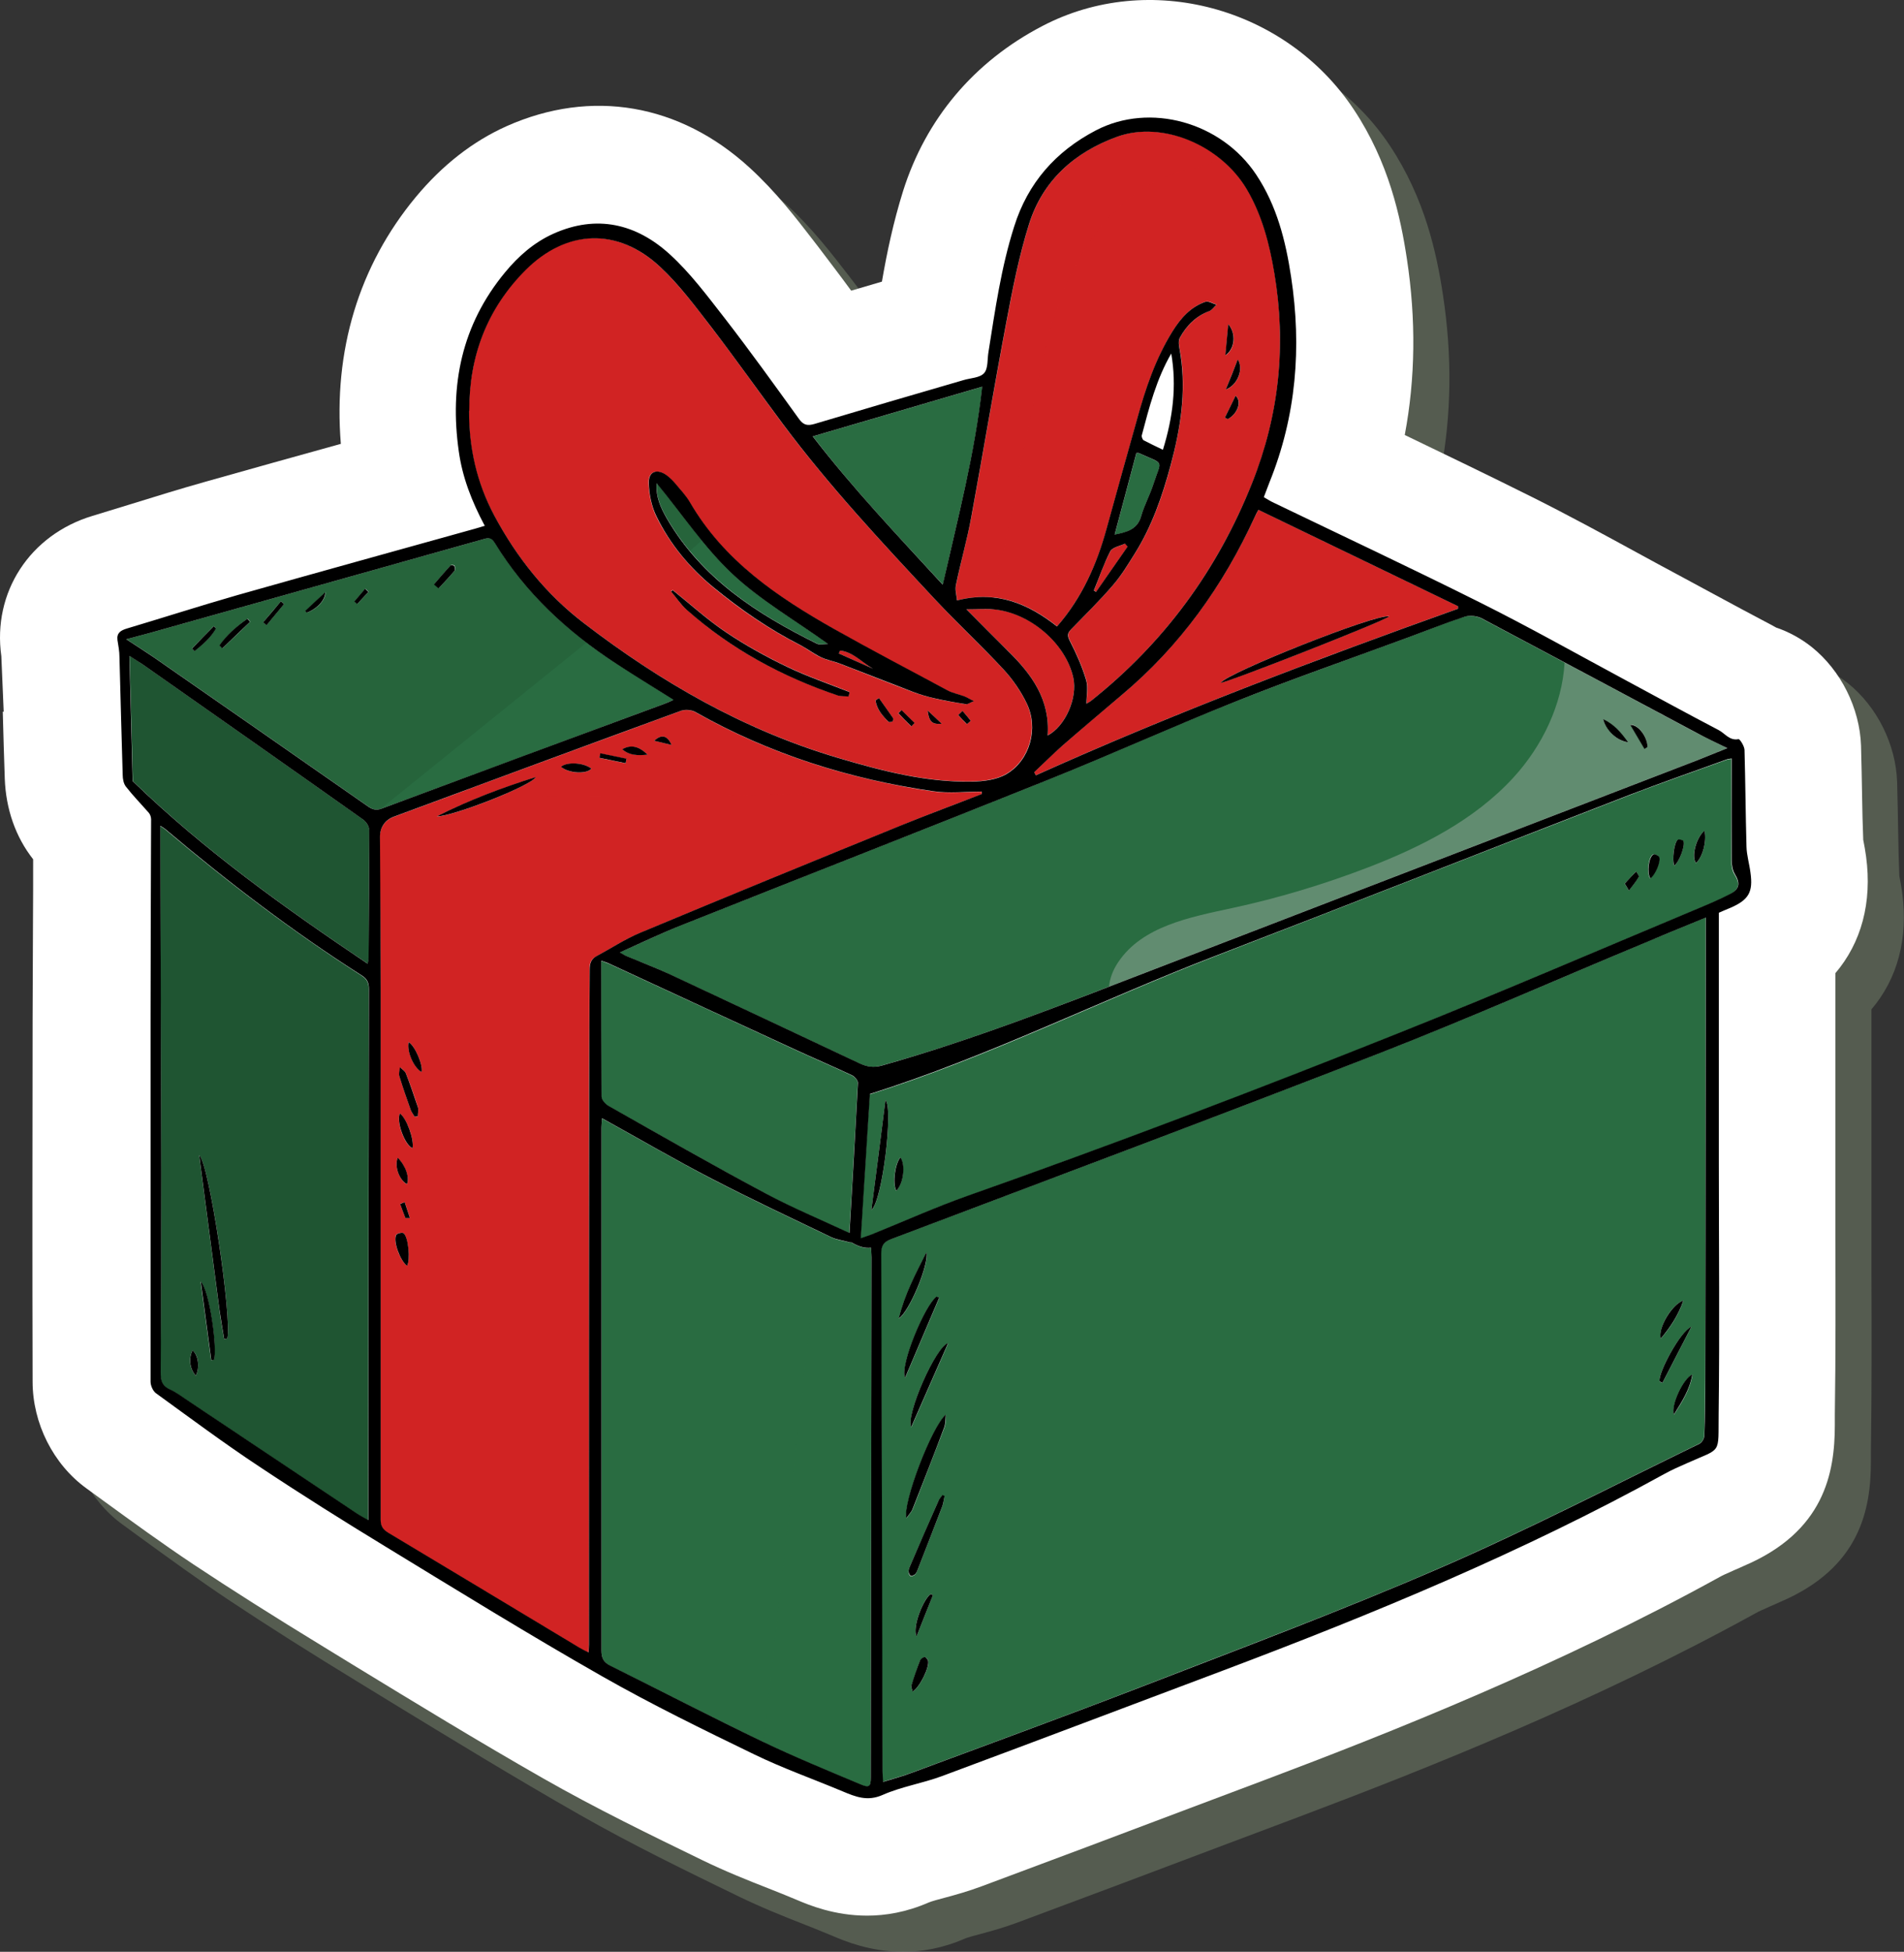
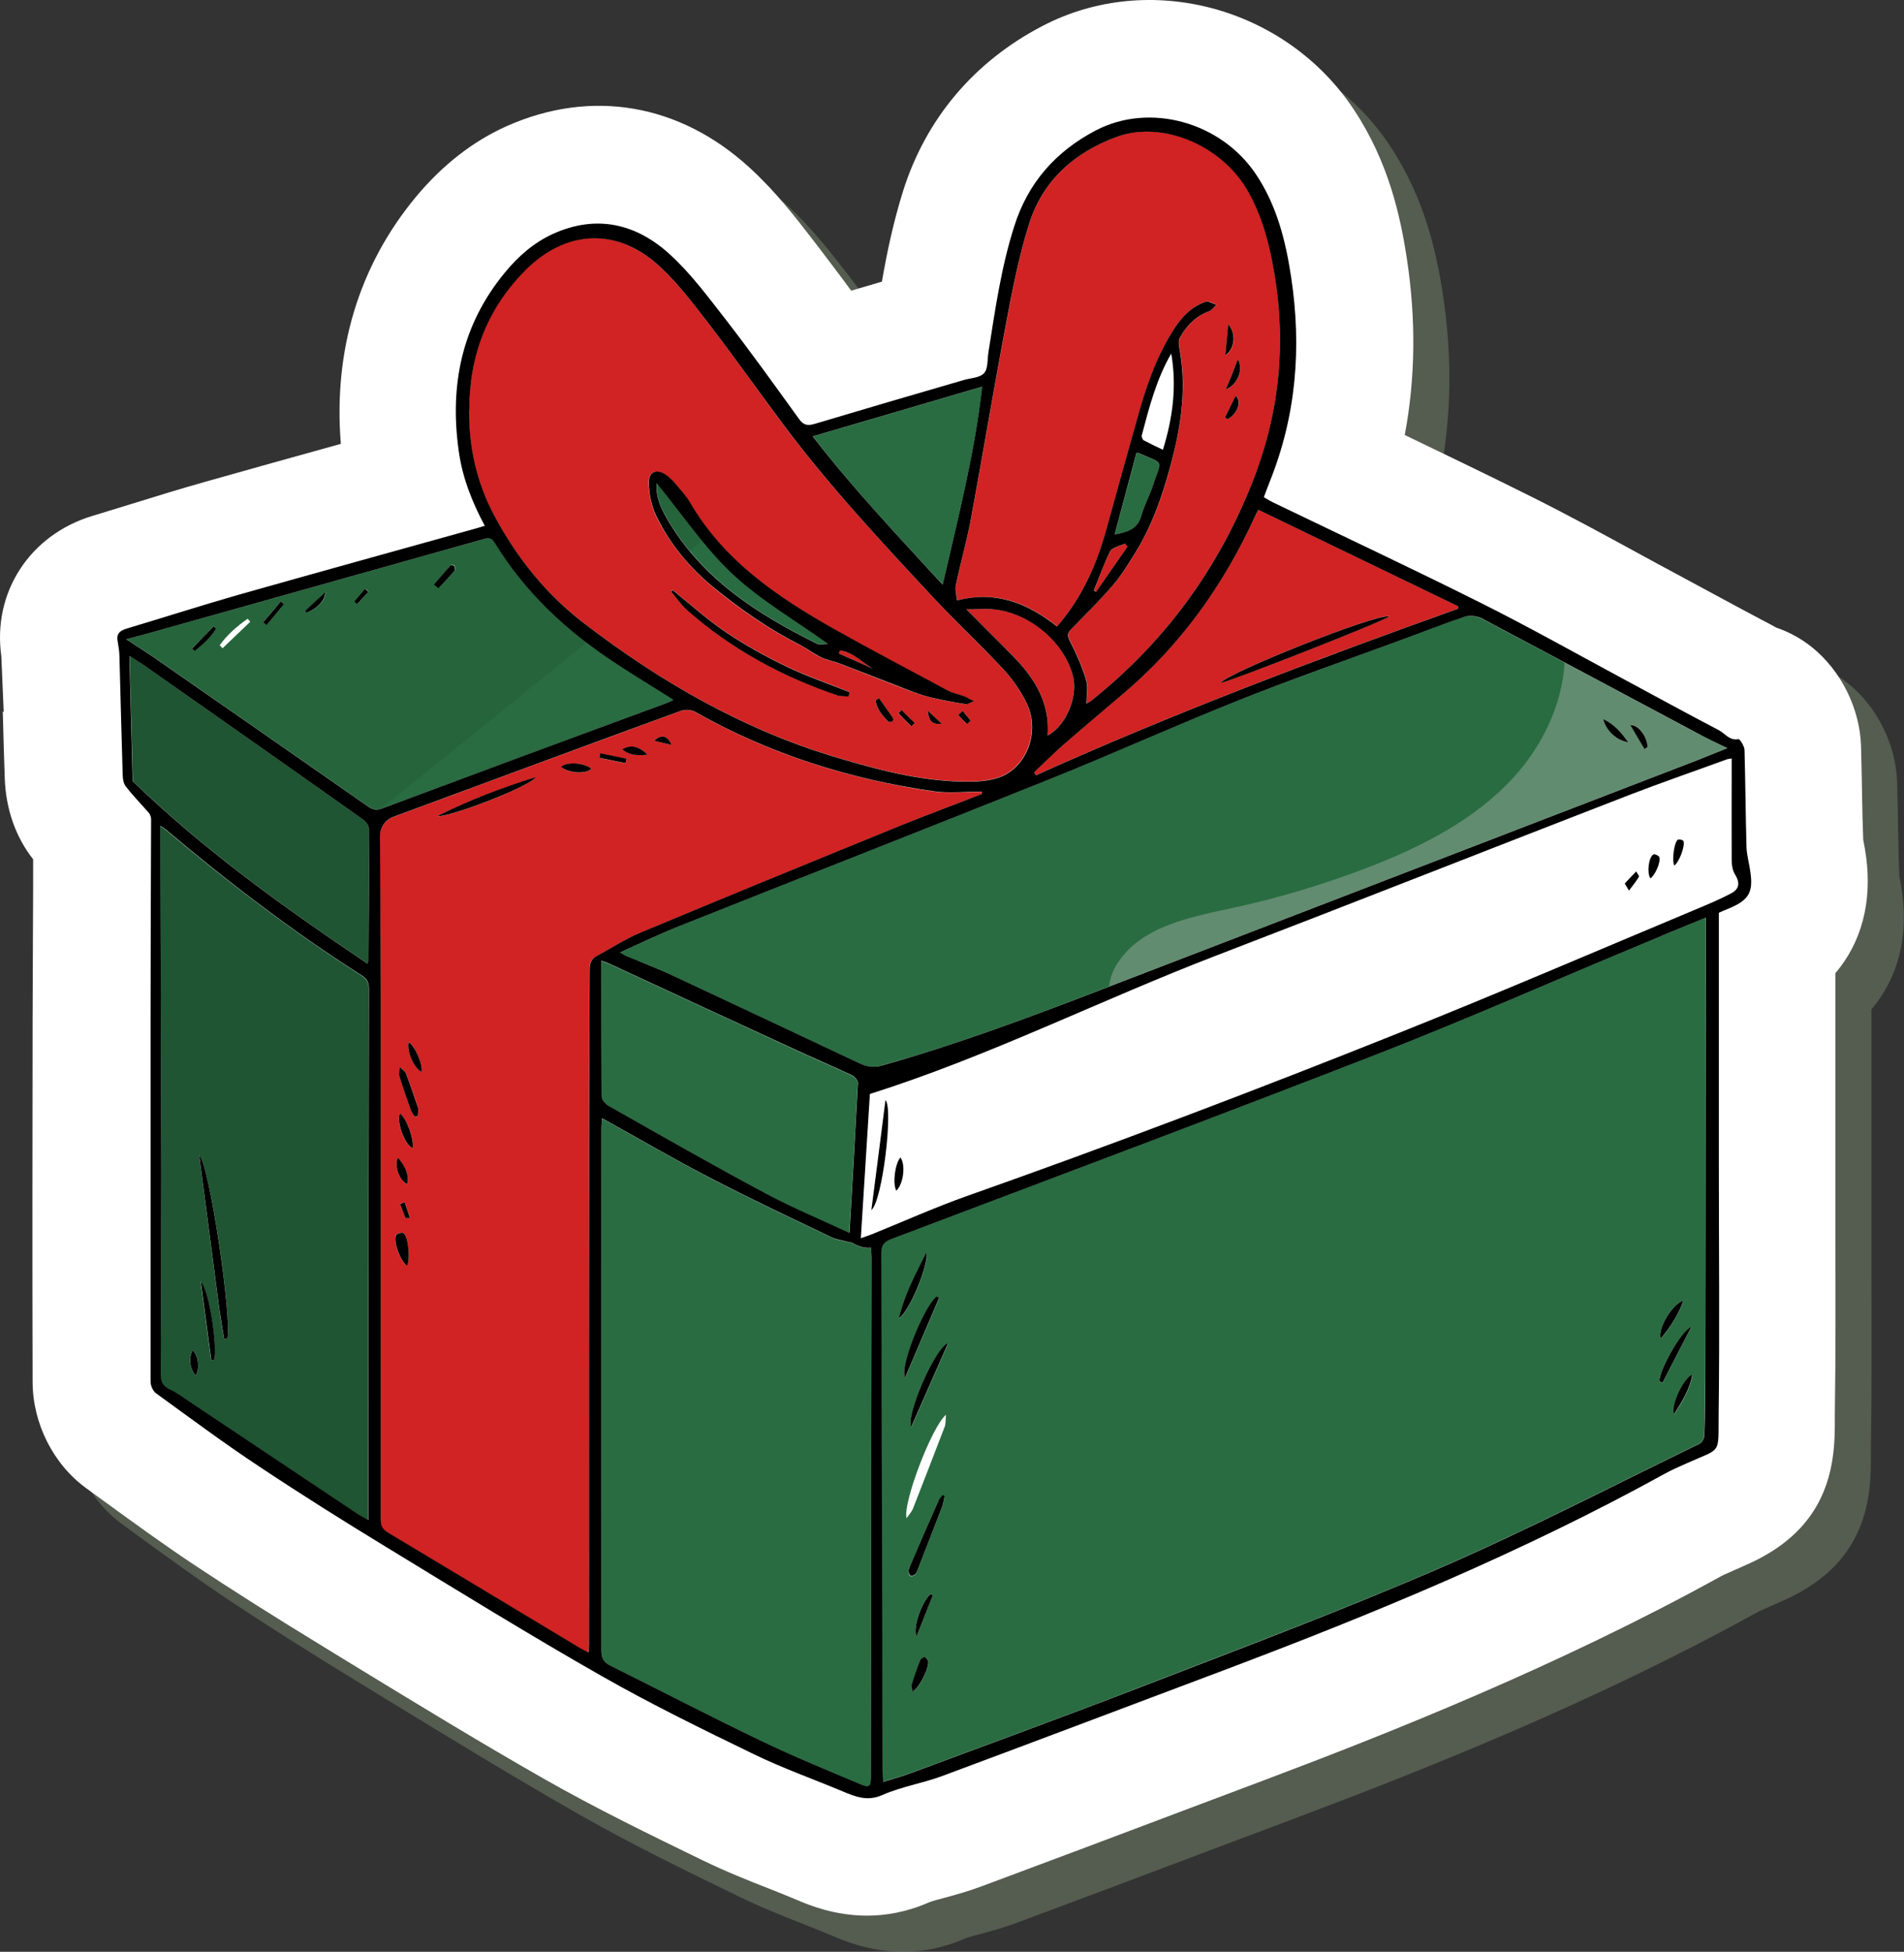
<svg xmlns="http://www.w3.org/2000/svg" fill="none" viewBox="0 0 81 83" height="83" width="81">
  <rect x="0" y="0" width="81" height="83" fill="#333333" stroke="none" />
  <g opacity="0.35" style="mix-blend-mode:multiply">
    <path fill="#94A888" d="M1.653 31.802C1.677 32.748 1.707 33.702 1.738 34.648C1.784 35.94 2.199 37.132 2.945 38.078C2.945 38.97 2.945 39.87 2.938 40.762L2.922 44.869C2.915 50.014 2.907 55.151 2.922 60.289C2.922 62.066 3.799 63.804 5.207 64.826L5.914 65.342C7.152 66.242 8.429 67.172 9.767 68.064C11.413 69.156 13.174 70.272 15.305 71.571L16.574 72.348C19.196 73.948 21.903 75.601 24.641 77.162C26.895 78.447 29.194 79.562 31.424 80.646C32.394 81.116 33.332 81.492 34.239 81.846C34.632 82 35.032 82.162 35.416 82.323C35.939 82.546 37.023 83 38.423 83C39.208 83 40.092 82.854 41.03 82.446C41.146 82.392 41.492 82.3 41.753 82.231C42.184 82.115 42.715 81.969 43.291 81.754C46.252 80.654 49.213 79.539 52.167 78.424L55.297 77.247C60.727 75.201 67.848 72.371 74.685 68.603C74.831 68.518 74.985 68.457 75.139 68.387L75.308 68.31C75.462 68.241 75.6 68.187 75.708 68.133C79.146 66.68 79.592 64.173 79.592 62.142V61.704C79.63 59.166 79.623 56.605 79.615 54.129C79.615 53.09 79.615 52.052 79.615 51.014V42.923C80.723 41.623 81.184 39.916 80.923 37.962C80.892 37.724 80.846 37.486 80.799 37.239V37.186C80.776 36.601 80.761 36.009 80.753 35.425C80.738 34.702 80.73 33.979 80.707 33.248C80.653 31.656 79.853 30.049 78.615 29.056C78.162 28.695 77.646 28.41 77.1 28.226C77.046 28.195 77 28.172 76.946 28.141C76.062 27.672 75.177 27.203 74.301 26.726L72.963 26.003C72.37 25.688 71.778 25.365 71.186 25.042C69.748 24.258 68.263 23.45 66.741 22.689C64.926 21.781 63.088 20.897 61.296 20.035C61.749 17.636 61.78 15.129 61.388 12.552C61.119 10.768 60.619 8.437 59.127 6.192C56.235 1.831 50.413 0.27 45.876 2.646C42.968 4.161 40.923 6.592 39.954 9.66C39.538 10.991 39.269 12.268 39.054 13.513C38.615 13.644 38.185 13.767 37.746 13.898C37.285 13.267 36.808 12.644 36.331 12.014L36.147 11.775C35.393 10.799 34.539 9.683 33.416 8.661C30.448 5.946 26.695 5.3 23.095 6.899C21.649 7.545 20.35 8.561 19.219 9.922C16.797 12.844 15.712 16.459 16.035 20.412C14.105 20.95 12.182 21.481 10.259 22.027C9.19 22.327 8.129 22.658 7.06 22.988C6.529 23.15 6.006 23.311 5.476 23.473C2.807 24.273 1.207 26.726 1.592 29.441L1.692 31.802H1.653Z" />
  </g>
  <path fill="white" d="M0.118 30.265C0.141 31.211 0.172 32.165 0.203 33.111C0.249 34.403 0.664 35.595 1.41 36.541C1.41 37.433 1.41 38.333 1.403 39.225L1.387 43.332C1.38 48.477 1.372 53.614 1.387 58.752C1.387 60.528 2.264 62.267 3.671 63.289L4.379 63.805C5.617 64.704 6.894 65.635 8.232 66.527C9.878 67.619 11.639 68.734 13.77 70.034L15.038 70.811C17.661 72.411 20.368 74.064 23.106 75.625C25.36 76.91 27.659 78.025 29.889 79.109C30.858 79.579 31.797 79.955 32.704 80.309C33.096 80.463 33.496 80.624 33.881 80.786C34.404 81.009 35.488 81.463 36.888 81.463C37.672 81.463 38.557 81.317 39.495 80.909C39.611 80.855 39.957 80.763 40.218 80.694C40.649 80.578 41.179 80.432 41.756 80.217C44.717 79.117 47.678 78.002 50.632 76.887L53.762 75.71C59.199 73.664 66.313 70.834 73.15 67.066C73.296 66.981 73.45 66.919 73.604 66.85L73.773 66.773C73.927 66.704 74.065 66.65 74.173 66.596C77.611 65.143 78.057 62.636 78.057 60.605V60.167C78.095 57.629 78.088 55.068 78.08 52.591C78.08 51.553 78.08 50.515 78.08 49.477V41.386C79.187 40.086 79.649 38.379 79.387 36.425C79.357 36.187 79.311 35.949 79.264 35.702V35.649C79.241 35.064 79.226 34.472 79.218 33.887C79.203 33.164 79.195 32.441 79.172 31.711C79.118 30.119 78.318 28.512 77.08 27.519C76.626 27.158 76.111 26.873 75.565 26.689C75.511 26.658 75.465 26.635 75.411 26.604C74.527 26.135 73.642 25.666 72.766 25.189L71.427 24.466C70.835 24.151 70.243 23.828 69.651 23.505C68.213 22.72 66.728 21.913 65.206 21.151C63.391 20.244 61.552 19.36 59.761 18.498C60.214 16.099 60.245 13.591 59.853 11.015C59.584 9.231 59.084 6.9 57.592 4.655C54.7 0.294 48.878 -1.267 44.34 1.109C41.433 2.624 39.388 5.055 38.419 8.123C38.003 9.454 37.734 10.73 37.519 11.976C37.08 12.107 36.65 12.23 36.211 12.361C35.75 11.73 35.273 11.107 34.796 10.477L34.611 10.238C33.858 9.261 33.004 8.146 31.881 7.123C28.913 4.409 25.16 3.763 21.56 5.362C20.114 6.008 18.815 7.023 17.684 8.385C15.261 11.307 14.177 14.922 14.5 18.875C12.57 19.413 10.647 19.944 8.724 20.49C7.655 20.79 6.594 21.121 5.525 21.451C4.994 21.613 4.471 21.774 3.941 21.936C1.272 22.736 -0.328 25.189 0.057 27.904L0.157 30.265H0.118Z" />
  <path fill="#296C41" d="M72.562 39.029C72.562 39.506 72.562 39.921 72.562 40.344C72.562 46.42 72.547 52.496 72.539 58.579C72.539 59.402 72.531 60.225 72.501 61.048C72.501 61.171 72.393 61.348 72.285 61.394C68.609 63.178 64.979 65.062 61.233 66.685C57.05 68.5 52.766 70.092 48.505 71.746C45.283 72.992 42.029 74.176 38.784 75.384C38.4 75.53 37.999 75.63 37.553 75.776C37.546 75.591 37.53 75.453 37.53 75.314C37.515 67.985 37.5 60.648 37.477 53.319C37.477 52.98 37.569 52.819 37.892 52.696C44.852 50.066 51.82 47.458 58.749 44.759C62.587 43.259 66.363 41.598 70.17 40.006C70.947 39.683 71.724 39.36 72.547 39.022L72.562 39.029ZM38.561 64.57C38.676 64.401 38.776 64.301 38.83 64.178C39.284 63.017 39.738 61.855 40.184 60.687C40.238 60.556 40.222 60.394 40.245 60.163C39.638 60.663 38.384 63.963 38.569 64.57H38.561ZM38.769 60.694C39.292 59.502 39.815 58.318 40.337 57.126C39.799 57.272 38.523 60.187 38.769 60.694ZM39.961 55.188C39.922 55.172 39.884 55.157 39.845 55.141C39.345 55.511 38.269 58.079 38.507 58.595C38.992 57.456 39.476 56.326 39.961 55.188ZM40.184 63.632C40.184 63.632 40.114 63.601 40.084 63.594C40.022 63.686 39.953 63.763 39.907 63.863C39.507 64.778 39.107 65.701 38.707 66.616C38.676 66.685 38.646 66.77 38.646 66.839C38.646 66.908 38.692 67.008 38.738 67.024C38.792 67.039 38.892 67.001 38.93 66.954C38.992 66.893 39.022 66.801 39.053 66.716C39.399 65.832 39.745 64.947 40.084 64.063C40.138 63.932 40.145 63.786 40.176 63.64L40.184 63.632ZM38.238 56.072C38.692 55.787 39.538 53.742 39.415 53.257C38.946 54.188 38.492 55.034 38.238 56.072ZM70.601 58.748C70.639 58.772 70.686 58.787 70.724 58.81C71.132 58.018 71.547 57.218 71.954 56.426C71.478 56.618 70.524 58.402 70.601 58.748ZM38.822 71.938C39.13 71.761 39.561 70.885 39.484 70.615C39.468 70.554 39.376 70.454 39.345 70.462C39.269 70.485 39.176 70.538 39.145 70.608C39.007 70.961 38.892 71.315 38.776 71.677C38.753 71.746 38.799 71.838 38.822 71.93V71.938ZM71.616 55.311C71.147 55.434 70.516 56.472 70.655 56.926C71.078 56.426 71.401 55.934 71.616 55.311ZM72.001 58.456C71.608 58.61 71.078 59.771 71.216 60.156C71.578 59.594 71.901 59.079 72.001 58.456ZM39.691 67.831C39.691 67.831 39.622 67.8 39.584 67.785C39.253 68.054 38.807 69.208 38.992 69.585C39.222 69 39.461 68.416 39.691 67.823V67.831Z" />
  <path fill="#D12323" d="M41.767 33.77C40.605 34.216 39.436 34.655 38.283 35.124C34.583 36.631 30.884 38.146 27.2 39.685C26.562 39.954 25.97 40.346 25.355 40.677C25.124 40.8 25.078 40.984 25.078 41.23C25.078 42.876 25.062 44.522 25.055 46.176C25.055 54.097 25.055 62.019 25.047 69.94C25.047 70.032 25.039 70.125 25.031 70.279C24.878 70.202 24.755 70.148 24.647 70.079C21.932 68.448 19.225 66.81 16.51 65.187C16.279 65.049 16.187 64.903 16.187 64.634C16.187 57.089 16.187 49.544 16.187 41.999C16.187 39.869 16.164 37.739 16.156 35.608C16.156 35.209 16.372 34.878 16.741 34.739C20.817 33.232 24.893 31.725 28.969 30.233C29.146 30.171 29.415 30.194 29.577 30.286C32.738 32.071 36.129 33.14 39.698 33.655C40.375 33.755 41.067 33.67 41.759 33.67C41.759 33.709 41.759 33.747 41.759 33.778L41.767 33.77ZM22.786 33.047C21.378 33.501 20.002 34.009 18.587 34.716C19.225 34.739 22.64 33.401 22.786 33.047ZM17.648 47.491C17.694 47.483 17.733 47.475 17.779 47.468C17.779 47.337 17.81 47.199 17.779 47.083C17.625 46.599 17.456 46.122 17.271 45.653C17.233 45.545 17.102 45.468 17.018 45.383C17.01 45.514 16.964 45.66 16.995 45.776C17.141 46.26 17.31 46.737 17.479 47.214C17.517 47.314 17.594 47.406 17.648 47.498V47.491ZM17.318 53.828C17.456 53.582 17.371 52.597 17.164 52.436C17.11 52.39 16.887 52.451 16.848 52.513C16.71 52.79 17.025 53.62 17.31 53.82L17.318 53.828ZM17.01 47.352C16.848 47.691 17.21 48.698 17.548 48.829C17.633 48.468 17.294 47.545 17.01 47.352ZM23.87 32.609C24.185 32.894 24.954 32.94 25.162 32.686C24.831 32.425 24.124 32.386 23.87 32.609ZM17.933 45.583C18.002 45.291 17.648 44.476 17.387 44.314C17.302 44.707 17.602 45.407 17.933 45.583ZM16.918 49.237C16.771 49.598 16.987 50.175 17.31 50.359C17.433 50.09 17.256 49.575 16.918 49.237ZM27.554 32.094C27.177 31.725 26.839 31.663 26.47 31.863C26.785 32.124 27.108 32.124 27.554 32.094ZM25.539 32.032C25.524 32.101 25.516 32.163 25.501 32.232C25.87 32.309 26.247 32.386 26.616 32.463C26.631 32.401 26.639 32.332 26.654 32.271C26.285 32.194 25.908 32.117 25.539 32.04V32.032ZM27.831 31.502C28.077 31.563 28.323 31.617 28.569 31.678C28.392 31.271 28.139 31.209 27.831 31.502ZM17.441 51.798C17.356 51.544 17.287 51.328 17.218 51.121C17.148 51.144 17.025 51.19 17.025 51.198C17.095 51.398 17.171 51.598 17.248 51.798C17.248 51.798 17.271 51.798 17.441 51.798Z" />
  <path fill="#296C41" d="M26.363 40.5C27.294 40.092 28.147 39.677 29.016 39.331C34.215 37.262 39.422 35.232 44.613 33.147C47.282 32.078 49.897 30.886 52.573 29.825C55.004 28.864 57.472 28.002 59.926 27.095C60.718 26.802 61.502 26.48 62.302 26.226C62.517 26.157 62.825 26.195 63.033 26.303C66.071 27.91 69.101 29.533 72.131 31.148C72.554 31.371 72.992 31.578 73.469 31.817C73.023 31.994 72.6 32.171 72.169 32.34C64.463 35.309 56.749 38.27 49.043 41.238C45.236 42.707 41.437 44.215 37.499 45.314C37.145 45.414 36.853 45.36 36.538 45.214C33.846 43.945 31.147 42.676 28.447 41.415C27.855 41.138 27.247 40.915 26.648 40.661C26.571 40.631 26.494 40.577 26.348 40.5H26.363ZM69.262 31.571C68.947 31.14 68.662 30.817 68.201 30.586C68.316 31.055 68.793 31.517 69.262 31.571ZM69.954 31.84C70.001 31.817 70.039 31.786 70.085 31.755C70.093 31.363 69.716 30.802 69.355 30.817C69.57 31.186 69.762 31.509 69.954 31.832V31.84Z" />
  <path fill="#296C41" d="M25.609 47.56C27.209 48.445 28.732 49.329 30.285 50.137C31.962 51.006 33.669 51.806 35.369 52.621C35.599 52.729 35.861 52.767 36.115 52.829C36.153 52.836 36.199 52.829 36.23 52.844C36.527 53.024 36.802 53.098 37.053 53.067C37.061 53.206 37.076 53.336 37.076 53.475C37.068 60.85 37.053 68.218 37.045 75.594C37.045 75.986 36.984 76.047 36.607 75.886C35.215 75.301 33.823 74.732 32.462 74.078C30.277 73.032 28.132 71.917 25.963 70.841C25.678 70.695 25.586 70.518 25.586 70.202C25.594 62.788 25.586 55.382 25.586 47.968C25.586 47.853 25.601 47.745 25.609 47.568V47.56Z" />
  <path fill="#D12323" d="M19.953 17.465C19.953 15.15 20.707 13.127 22.345 11.481C24.075 9.743 26.252 9.658 28.059 11.327C28.882 12.089 29.567 13.012 30.259 13.911C31.297 15.257 32.266 16.642 33.281 18.003C35.266 20.664 37.527 23.079 39.788 25.501C40.726 26.501 41.726 27.439 42.664 28.439C43.064 28.87 43.418 29.378 43.672 29.908C44.179 30.962 43.81 32.316 42.81 32.908C42.395 33.154 41.818 33.223 41.318 33.231C39.357 33.261 37.488 32.769 35.619 32.215C31.628 31.031 28.09 28.993 24.814 26.478C23.214 25.255 21.968 23.694 21.015 21.91C20.268 20.518 19.938 19.034 19.945 17.457L19.953 17.465ZM41.418 29.816C41.226 29.716 41.126 29.654 41.018 29.616C40.772 29.524 40.511 29.478 40.288 29.355C38.68 28.501 37.065 27.655 35.481 26.755C33.058 25.386 30.782 23.848 29.336 21.356C29.174 21.079 28.951 20.833 28.736 20.587C28.621 20.449 28.49 20.318 28.344 20.21C27.952 19.918 27.575 20.049 27.59 20.533C27.605 21.01 27.706 21.525 27.913 21.956C28.498 23.14 29.328 24.14 30.343 24.979C31.489 25.924 32.712 26.763 34.043 27.439C34.343 27.593 34.604 27.809 34.904 27.947C35.158 28.07 35.442 28.116 35.704 28.216C36.742 28.616 37.78 29.032 38.826 29.424C39.126 29.539 39.442 29.624 39.757 29.701C40.195 29.801 40.641 29.878 41.08 29.947C41.149 29.954 41.234 29.893 41.41 29.824L41.418 29.816ZM28.613 25.094C28.613 25.094 28.567 25.125 28.544 25.14C28.767 25.401 28.951 25.701 29.213 25.924C31.097 27.601 33.274 28.77 35.65 29.57C35.788 29.616 35.95 29.601 36.096 29.608C36.111 29.547 36.127 29.485 36.142 29.424C35.258 29.07 34.343 28.762 33.481 28.347C32.597 27.924 31.72 27.439 30.905 26.893C30.097 26.355 29.374 25.694 28.613 25.086V25.094ZM37.388 29.685C37.342 29.716 37.288 29.755 37.242 29.785C37.296 30.162 37.534 30.431 37.796 30.693C37.827 30.724 37.919 30.7 37.965 30.677C37.988 30.662 38.011 30.57 37.988 30.539C37.796 30.254 37.588 29.97 37.388 29.685ZM40.949 30.231C40.857 30.316 40.811 30.362 40.764 30.408C40.888 30.539 41.003 30.67 41.134 30.793C41.134 30.793 41.295 30.662 41.295 30.654C41.195 30.516 41.08 30.393 40.949 30.239V30.231ZM38.349 30.193C38.303 30.239 38.257 30.285 38.211 30.331C38.396 30.516 38.58 30.7 38.765 30.893C38.811 30.846 38.857 30.8 38.903 30.747C38.719 30.562 38.534 30.377 38.342 30.193H38.349ZM39.465 30.216C39.526 30.7 39.657 30.816 40.065 30.777C39.857 30.585 39.703 30.439 39.465 30.216Z" />
-   <path fill="#296C41" d="M36.609 52.661C36.74 50.6 36.863 48.569 36.994 46.539C42.047 44.955 46.784 42.563 51.722 40.655C57.582 38.394 63.435 36.095 69.295 33.826C70.68 33.288 72.079 32.811 73.471 32.303C73.517 32.288 73.571 32.288 73.656 32.273V32.718C73.656 34.011 73.656 35.31 73.656 36.602C73.656 36.802 73.687 37.033 73.794 37.195C74.017 37.548 74.002 37.818 73.617 38.017C73.187 38.24 72.748 38.433 72.302 38.617C68.019 40.409 63.75 42.24 59.436 43.97C53.375 46.401 47.261 48.708 41.108 50.884C39.739 51.369 38.401 51.969 37.055 52.515C36.901 52.576 36.748 52.622 36.602 52.676L36.609 52.661ZM37.071 51.461C37.54 51.092 38.009 47.131 37.671 46.785C37.471 48.369 37.271 49.915 37.071 51.461ZM38.124 50.638C38.44 50.338 38.524 49.523 38.301 49.223C38.078 49.461 37.955 50.315 38.124 50.638ZM72.51 35.333C72.141 35.633 71.948 36.433 72.148 36.702C72.418 36.487 72.618 35.779 72.51 35.333ZM70.203 37.348C70.403 37.202 70.656 36.641 70.572 36.441C70.549 36.379 70.38 36.31 70.326 36.333C70.118 36.449 70.049 37.125 70.195 37.348H70.203ZM71.226 36.818C71.441 36.641 71.695 35.972 71.61 35.772C71.587 35.726 71.41 35.679 71.372 35.718C71.21 35.849 71.118 36.595 71.226 36.825V36.818ZM69.118 37.571C69.203 37.71 69.249 37.794 69.295 37.871C69.441 37.679 69.595 37.487 69.718 37.287C69.741 37.248 69.641 37.133 69.603 37.056C69.449 37.225 69.287 37.395 69.118 37.571Z" />
  <path fill="#D12323" d="M44.974 26.635C43.743 25.666 42.42 25.097 40.721 25.527C40.706 25.335 40.629 25.089 40.675 24.873C40.875 23.904 41.144 22.943 41.328 21.974C41.836 19.213 42.297 16.444 42.821 13.683C43.082 12.291 43.359 10.884 43.782 9.53C44.366 7.662 45.735 6.462 47.535 5.808C49.45 5.116 51.934 6.154 53.049 8.046C53.695 9.146 54.011 10.361 54.218 11.599C54.726 14.66 54.434 17.629 53.28 20.52C51.796 24.235 49.527 27.335 46.404 29.811C46.35 29.857 46.281 29.888 46.227 29.919C46.227 29.573 46.304 29.211 46.212 28.911C46.043 28.342 45.797 27.796 45.528 27.265C45.412 27.05 45.405 26.935 45.566 26.765C46.174 26.142 46.797 25.52 47.366 24.866C47.712 24.466 47.989 24.005 48.273 23.551C49.012 22.382 49.458 21.082 49.811 19.767C50.211 18.252 50.473 16.698 50.234 15.114C50.196 14.86 50.096 14.545 50.204 14.352C50.48 13.845 50.888 13.437 51.457 13.222C51.573 13.176 51.657 13.045 51.757 12.953C51.603 12.907 51.419 12.784 51.288 12.83C50.657 13.045 50.234 13.53 49.888 14.083C49.165 15.245 48.735 16.537 48.373 17.844C47.943 19.39 47.504 20.936 47.081 22.482C46.666 23.997 46.035 25.404 44.982 26.627L44.974 26.635ZM52.257 13.791C52.211 14.299 52.172 14.706 52.134 15.114C52.542 14.845 52.603 14.191 52.257 13.791ZM52.149 16.567C52.657 16.383 52.919 15.683 52.657 15.291C52.488 15.714 52.334 16.098 52.149 16.567ZM52.111 17.759C52.149 17.783 52.196 17.798 52.234 17.821C52.642 17.606 52.857 17.075 52.565 16.829C52.411 17.152 52.257 17.46 52.111 17.759Z" />
-   <path fill="#1F5532" d="M15.672 64.658C15.442 64.527 15.296 64.451 15.157 64.358C12.796 62.782 10.435 61.205 8.074 59.628C7.789 59.444 7.52 59.228 7.212 59.09C6.859 58.928 6.828 58.698 6.828 58.344C6.851 55.537 6.859 52.722 6.851 49.915C6.851 45.147 6.828 40.371 6.812 35.602C6.812 35.464 6.812 35.325 6.812 35.126C6.92 35.195 6.974 35.225 7.02 35.264C9.681 37.51 12.45 39.617 15.388 41.493C15.618 41.64 15.688 41.809 15.688 42.07C15.672 49.453 15.672 56.844 15.665 64.228C15.665 64.343 15.665 64.458 15.665 64.666L15.672 64.658ZM9.535 56.952C9.581 56.944 9.62 56.929 9.666 56.921C9.881 56.091 8.92 49.538 8.474 49.13C8.497 49.307 8.512 49.43 8.528 49.553C8.797 51.607 9.066 53.66 9.335 55.714C9.389 56.129 9.466 56.537 9.535 56.952ZM8.989 57.844C8.989 57.844 9.066 57.836 9.097 57.829C9.25 57.36 8.904 54.837 8.535 54.506C8.681 55.621 8.835 56.737 8.981 57.844H8.989ZM8.328 58.505C8.512 58.152 8.435 57.606 8.189 57.429C8.012 57.767 8.066 58.206 8.328 58.505Z" />
+   <path fill="#1F5532" d="M15.672 64.658C15.442 64.527 15.296 64.451 15.157 64.358C12.796 62.782 10.435 61.205 8.074 59.628C7.789 59.444 7.52 59.228 7.212 59.09C6.859 58.928 6.828 58.698 6.828 58.344C6.851 55.537 6.859 52.722 6.851 49.915C6.851 45.147 6.828 40.371 6.812 35.602C6.812 35.464 6.812 35.325 6.812 35.126C6.92 35.195 6.974 35.225 7.02 35.264C9.681 37.51 12.45 39.617 15.388 41.493C15.618 41.64 15.688 41.809 15.688 42.07C15.672 49.453 15.672 56.844 15.665 64.228C15.665 64.343 15.665 64.458 15.665 64.666L15.672 64.658ZM9.535 56.952C9.581 56.944 9.62 56.929 9.666 56.921C9.881 56.091 8.92 49.538 8.474 49.13C8.497 49.307 8.512 49.43 8.528 49.553C8.797 51.607 9.066 53.66 9.335 55.714C9.389 56.129 9.466 56.537 9.535 56.952M8.989 57.844C8.989 57.844 9.066 57.836 9.097 57.829C9.25 57.36 8.904 54.837 8.535 54.506C8.681 55.621 8.835 56.737 8.981 57.844H8.989ZM8.328 58.505C8.512 58.152 8.435 57.606 8.189 57.429C8.012 57.767 8.066 58.206 8.328 58.505Z" />
  <path fill="#296C41" d="M5.375 27.184C5.76 27.084 6.075 27 6.383 26.915C11.089 25.592 15.796 24.269 20.503 22.947C20.718 22.885 20.887 22.808 21.057 23.085C22.356 25.223 24.148 26.869 26.225 28.222C27.009 28.73 27.809 29.222 28.663 29.761C28.494 29.83 28.37 29.891 28.247 29.937C24.248 31.422 20.249 32.898 16.25 34.383C16.004 34.475 15.842 34.421 15.65 34.283C12.62 32.168 9.582 30.053 6.544 27.945C6.183 27.699 5.813 27.469 5.383 27.184H5.375ZM10.651 26.438C10.612 26.392 10.574 26.354 10.536 26.307C10.082 26.63 9.666 26.984 9.343 27.438C9.382 27.484 9.42 27.523 9.467 27.569C9.866 27.192 10.259 26.815 10.659 26.43L10.651 26.438ZM18.472 24.838C18.542 24.892 18.603 24.954 18.672 25.008C18.903 24.762 19.134 24.515 19.349 24.262C19.388 24.223 19.365 24.116 19.341 24.054C19.326 24.023 19.203 24.008 19.18 24.031C18.942 24.292 18.711 24.561 18.48 24.831L18.472 24.838ZM8.167 27.584C8.167 27.584 8.236 27.653 8.274 27.684C8.628 27.407 8.974 27.115 9.19 26.715C9.159 26.684 9.128 26.653 9.09 26.623L8.159 27.584H8.167ZM12.989 25.977C12.989 25.977 13.043 26.03 13.066 26.053C13.481 25.9 13.85 25.531 13.85 25.184C13.535 25.477 13.266 25.73 12.997 25.977H12.989ZM11.197 26.461C11.243 26.5 11.297 26.546 11.343 26.584C11.589 26.284 11.843 25.984 12.089 25.684C12.043 25.646 11.997 25.608 11.951 25.569C11.697 25.869 11.443 26.161 11.197 26.461ZM15.681 25.161C15.634 25.115 15.588 25.077 15.542 25.031C15.388 25.215 15.235 25.392 15.081 25.577C15.119 25.615 15.158 25.646 15.204 25.684C15.365 25.508 15.527 25.338 15.688 25.161H15.681Z" />
  <path fill="#296C41" d="M36.139 52.444C34.885 51.859 33.716 51.382 32.609 50.782C30.348 49.567 28.125 48.298 25.887 47.037C25.756 46.96 25.587 46.783 25.587 46.645C25.564 44.737 25.572 42.83 25.572 40.861C25.702 40.907 25.818 40.946 25.925 40.992C28.594 42.223 31.263 43.461 33.931 44.691C34.7 45.045 35.477 45.376 36.246 45.737C36.354 45.791 36.5 45.945 36.492 46.053C36.385 48.137 36.262 50.221 36.131 52.451L36.139 52.444Z" />
  <path fill="#1F5532" d="M5.65 33.225C5.604 31.503 5.558 29.734 5.512 27.895C5.766 28.057 5.981 28.188 6.189 28.334C9.28 30.503 12.372 32.672 15.456 34.856C15.579 34.94 15.702 35.14 15.71 35.286C15.71 37.101 15.694 38.916 15.687 40.739C15.687 40.785 15.671 40.839 15.648 40.985C12.118 38.609 8.711 36.178 5.658 33.225H5.65Z" />
  <path fill="#D12323" d="M53.533 21.677C56.386 23.054 59.209 24.415 62.023 25.776C62.023 25.815 62.023 25.846 62.023 25.884C55.963 28.053 49.941 30.322 44.065 32.967C44.042 32.921 44.019 32.875 43.996 32.837C44.388 32.46 44.773 32.075 45.188 31.714C46.019 30.983 46.865 30.268 47.711 29.56C50.187 27.476 52.033 24.915 53.379 21.977C53.425 21.885 53.471 21.793 53.533 21.677ZM59.101 26.207C58.57 26.084 52.256 28.591 51.933 29.03C52.141 29.053 58.955 26.384 59.101 26.207Z" />
  <path fill="#296C41" d="M41.788 16.45C41.473 19.295 40.75 22.033 40.112 24.863C38.22 22.81 36.312 20.81 34.582 18.557C37.012 17.842 39.389 17.149 41.796 16.442L41.788 16.45Z" />
  <path fill="#D12323" d="M44.566 31.281C44.682 29.758 43.897 28.674 42.89 27.689C42.313 27.128 41.752 26.551 41.113 25.905C41.559 25.905 41.905 25.882 42.244 25.905C43.813 26.043 45.336 27.343 45.658 28.812C45.851 29.673 45.32 30.881 44.566 31.273V31.281Z" />
  <path fill="#296C41" d="M47.422 22.739C47.737 21.547 48.045 20.401 48.345 19.27C48.422 19.27 48.429 19.27 48.445 19.27C49.575 19.778 49.414 19.524 49.068 20.601C48.922 21.054 48.683 21.485 48.552 21.946C48.383 22.515 47.96 22.631 47.422 22.739Z" />
  <path fill="#D12323" d="M47.974 23.246C47.527 23.884 47.081 24.53 46.635 25.169C46.605 25.146 46.574 25.13 46.543 25.107C46.766 24.546 46.958 23.969 47.243 23.438C47.335 23.269 47.65 23.223 47.866 23.115C47.904 23.161 47.943 23.2 47.981 23.246H47.974Z" />
  <path fill="#296C41" d="M27.934 20.535C29.033 21.881 29.972 23.288 31.171 24.411C32.379 25.542 33.84 26.38 35.232 27.38C35.078 27.38 34.894 27.434 34.763 27.372C32.21 26.111 29.864 24.596 28.38 22.05C28.126 21.612 27.903 21.158 27.941 20.535H27.934Z" />
  <path fill="#D12323" d="M37.137 28.436C36.653 28.22 36.168 28.005 35.684 27.79C35.699 27.751 35.722 27.705 35.737 27.666C36.299 27.72 36.676 28.174 37.137 28.436Z" />
  <g opacity="0.35" style="mix-blend-mode:multiply">
    <path fill="#1F5532" d="M24.956 27.323C23.418 26.146 22.087 24.769 21.057 23.085C20.887 22.808 20.718 22.885 20.503 22.947C15.796 24.269 11.089 25.592 6.383 26.915C6.075 27 5.76 27.084 5.375 27.184C5.806 27.469 6.175 27.699 6.536 27.945C9.574 30.053 12.612 32.168 15.642 34.283C15.788 34.383 15.919 34.444 16.073 34.421L16.211 34.383L24.956 27.323ZM19.172 24.031C19.172 24.031 19.318 24.031 19.334 24.054C19.365 24.116 19.38 24.223 19.341 24.262C19.126 24.515 18.895 24.762 18.665 25.008C18.596 24.954 18.534 24.892 18.465 24.838C18.695 24.569 18.926 24.3 19.165 24.039L19.172 24.031ZM8.274 27.684C8.274 27.684 8.205 27.615 8.167 27.584L9.097 26.623C9.097 26.623 9.159 26.684 9.197 26.715C8.974 27.115 8.628 27.407 8.282 27.684H8.274ZM9.467 27.576C9.428 27.53 9.39 27.492 9.343 27.446C9.666 26.992 10.082 26.63 10.536 26.315C10.574 26.361 10.612 26.4 10.651 26.446C10.251 26.823 9.859 27.2 9.459 27.584L9.467 27.576ZM11.343 26.584C11.297 26.546 11.243 26.5 11.197 26.461C11.451 26.161 11.704 25.869 11.951 25.569C11.997 25.608 12.043 25.646 12.089 25.684C11.843 25.984 11.589 26.284 11.343 26.584ZM13.066 26.053C13.066 26.053 13.012 26 12.989 25.977C13.258 25.723 13.535 25.469 13.843 25.184C13.843 25.531 13.473 25.9 13.058 26.053H13.066ZM15.204 25.677C15.165 25.638 15.127 25.608 15.081 25.569C15.235 25.384 15.388 25.208 15.542 25.023C15.588 25.069 15.634 25.108 15.681 25.154C15.519 25.331 15.358 25.5 15.196 25.677H15.204Z" />
  </g>
  <g opacity="0.35" style="mix-blend-mode:multiply">
    <path fill="#1F5532" d="M29.853 22.973C29.215 22.189 28.607 21.35 27.938 20.535C27.899 21.15 28.122 21.604 28.376 22.05C28.669 22.55 28.992 23.004 29.345 23.435L29.853 22.981V22.973Z" />
  </g>
  <g opacity="0.35" style="mix-blend-mode:overlay">
    <path fill="#C9C9C9" d="M49.048 41.242C56.755 38.273 64.461 35.312 72.175 32.343C72.606 32.174 73.028 31.997 73.475 31.82C72.99 31.582 72.559 31.382 72.136 31.151C70.275 30.159 68.414 29.167 66.561 28.175C66.46 29.967 65.607 31.736 64.376 33.074C62.723 34.873 60.469 36.012 58.193 36.889C56.309 37.611 54.371 38.196 52.402 38.619C50.617 39.004 48.602 39.388 47.58 40.903C47.364 41.218 47.211 41.588 47.18 41.964C47.803 41.726 48.433 41.48 49.056 41.242H49.048ZM70.083 31.766C70.037 31.797 69.998 31.82 69.952 31.851C69.76 31.528 69.568 31.197 69.352 30.836C69.714 30.82 70.091 31.382 70.083 31.774V31.766ZM69.26 31.574C68.791 31.52 68.306 31.067 68.199 30.59C68.66 30.813 68.945 31.136 69.26 31.574Z" />
  </g>
  <g opacity="0.35" style="mix-blend-mode:multiply">
    <path fill="#296C41" d="M36.218 52.849C36.218 52.849 36.141 52.849 36.103 52.833C35.857 52.764 35.588 52.733 35.357 52.626C35.195 52.549 35.034 52.472 34.88 52.395L32.488 74.099C33.834 74.745 35.211 75.306 36.587 75.883C36.964 76.044 37.026 75.975 37.026 75.591C37.033 68.215 37.049 60.847 37.057 53.472C37.057 53.333 37.041 53.203 37.033 53.064C36.782 53.095 36.508 53.02 36.211 52.841L36.218 52.849Z" />
  </g>
  <g opacity="0.35" style="mix-blend-mode:multiply">
    <path fill="#D12323" d="M38.345 33.42C35.269 32.843 32.331 31.836 29.578 30.275C29.416 30.182 29.147 30.159 28.97 30.221C25.947 31.328 22.933 32.444 19.91 33.559C20.226 33.628 20.549 33.682 20.864 33.72C21.502 33.474 22.14 33.259 22.787 33.051C22.733 33.19 22.164 33.482 21.456 33.782C22.371 33.866 23.294 33.874 24.209 33.874C27.801 33.882 31.385 33.836 34.976 33.736C36.107 33.705 37.253 33.659 38.345 33.42ZM23.871 32.613C24.117 32.39 24.832 32.428 25.163 32.69C24.955 32.936 24.194 32.89 23.871 32.613ZM26.616 32.467C26.247 32.39 25.87 32.313 25.501 32.236C25.517 32.167 25.524 32.105 25.54 32.036C25.909 32.113 26.286 32.19 26.655 32.267C26.64 32.328 26.632 32.397 26.616 32.459V32.467ZM26.478 31.874C26.847 31.667 27.186 31.736 27.562 32.105C27.124 32.144 26.793 32.144 26.478 31.874ZM27.832 31.505C28.139 31.213 28.393 31.274 28.57 31.682C28.324 31.621 28.078 31.567 27.832 31.505Z" />
  </g>
  <g opacity="0.35" style="mix-blend-mode:multiply">
    <path fill="#D12323" d="M50.565 7.201C51.019 7.101 51.526 7.032 51.834 6.701C50.588 5.725 48.911 5.317 47.527 5.825C45.727 6.478 44.358 7.678 43.774 9.547C43.351 10.901 43.074 12.3 42.813 13.7C42.29 16.461 41.828 19.23 41.321 21.991C41.144 22.967 40.867 23.921 40.667 24.89C40.621 25.105 40.698 25.344 40.713 25.544C41.275 25.405 41.797 25.375 42.29 25.428C42.828 22.744 43.366 20.068 43.912 17.384C44.335 15.269 44.774 13.131 45.781 11.224C46.789 9.324 48.465 7.663 50.557 7.209L50.565 7.201Z" />
  </g>
  <path fill="black" d="M20.617 22.349C20.064 21.311 19.672 20.296 19.518 19.196C19.118 16.381 19.641 13.812 21.486 11.582C22.056 10.89 22.725 10.305 23.548 9.936C25.386 9.113 27.07 9.513 28.5 10.82C29.377 11.62 30.1 12.597 30.839 13.543C31.923 14.943 32.961 16.389 33.999 17.827C34.192 18.088 34.361 18.111 34.653 18.027C36.761 17.396 38.868 16.781 40.983 16.166C41.283 16.073 41.683 16.073 41.867 15.866C42.044 15.666 41.998 15.273 42.052 14.966C42.336 13.174 42.59 11.374 43.144 9.636C43.728 7.775 44.913 6.437 46.62 5.545C48.92 4.345 51.958 5.191 53.442 7.429C54.319 8.744 54.695 10.244 54.926 11.774C55.38 14.766 55.149 17.688 54.003 20.518C53.926 20.711 53.857 20.911 53.765 21.142C53.888 21.211 54.003 21.288 54.126 21.349C57.08 22.772 60.048 24.164 62.986 25.633C65.047 26.663 67.055 27.794 69.085 28.886C70.431 29.609 71.761 30.34 73.115 31.047C73.384 31.186 73.576 31.509 73.961 31.432C74.015 31.424 74.207 31.724 74.215 31.886C74.253 33.255 74.261 34.631 74.299 36C74.307 36.369 74.422 36.738 74.469 37.115C74.584 37.931 74.392 38.261 73.646 38.592C73.446 38.676 73.238 38.761 73.123 38.815C73.123 42.407 73.123 45.944 73.123 49.49C73.123 53.035 73.161 56.573 73.115 60.118C73.092 61.887 73.269 61.549 71.777 62.218C71.446 62.364 71.108 62.51 70.792 62.687C64.778 66.002 58.456 68.617 52.05 71.032C48.058 72.531 44.067 74.046 40.068 75.531C39.237 75.838 38.345 75.977 37.545 76.331C36.899 76.615 36.399 76.408 35.845 76.177C34.599 75.654 33.315 75.2 32.108 74.616C29.916 73.554 27.724 72.485 25.616 71.285C22.509 69.517 19.456 67.632 16.403 65.771C14.596 64.671 12.796 63.541 11.027 62.364C9.527 61.372 8.081 60.295 6.628 59.242C6.505 59.149 6.405 58.919 6.405 58.757C6.405 53.62 6.405 48.482 6.405 43.345C6.405 40.507 6.42 37.669 6.428 34.839C6.428 34.746 6.389 34.631 6.328 34.562C6.005 34.193 5.659 33.839 5.359 33.454C5.259 33.331 5.22 33.124 5.22 32.955C5.167 31.286 5.128 29.609 5.082 27.94C5.082 27.702 5.036 27.456 4.997 27.217C4.959 26.917 5.136 26.81 5.382 26.733C6.951 26.264 8.512 25.764 10.089 25.31C13.457 24.356 16.826 23.426 20.195 22.487C20.325 22.449 20.464 22.41 20.656 22.349H20.617ZM72.561 39.023C71.746 39.361 70.962 39.676 70.185 40.007C66.378 41.591 62.602 43.26 58.764 44.76C51.834 47.459 44.859 50.067 37.906 52.697C37.583 52.82 37.491 52.974 37.491 53.32C37.514 60.649 37.53 67.986 37.545 75.316C37.545 75.454 37.56 75.592 37.568 75.777C38.014 75.638 38.414 75.531 38.798 75.385C42.044 74.177 45.29 72.993 48.52 71.747C52.78 70.101 57.056 68.501 61.248 66.686C64.993 65.064 68.624 63.179 72.3 61.395C72.407 61.341 72.507 61.164 72.507 61.049C72.538 60.226 72.546 59.403 72.546 58.58C72.553 52.505 72.561 46.429 72.569 40.345C72.569 39.93 72.569 39.515 72.569 39.03L72.561 39.023ZM41.767 33.77C41.767 33.77 41.767 33.693 41.767 33.662C41.083 33.662 40.383 33.747 39.706 33.647C36.138 33.131 32.738 32.062 29.585 30.278C29.423 30.186 29.154 30.163 28.977 30.224C24.894 31.716 20.817 33.224 16.749 34.731C16.372 34.87 16.157 35.2 16.165 35.6C16.18 37.73 16.195 39.861 16.195 41.991C16.195 49.536 16.195 57.081 16.195 64.625C16.195 64.894 16.288 65.041 16.518 65.179C19.233 66.802 21.94 68.44 24.655 70.07C24.77 70.14 24.886 70.193 25.04 70.27C25.047 70.109 25.055 70.016 25.055 69.932C25.055 62.01 25.055 54.089 25.063 46.167C25.063 44.522 25.078 42.876 25.086 41.222C25.086 40.984 25.14 40.791 25.363 40.668C25.978 40.338 26.57 39.946 27.209 39.676C30.892 38.138 34.592 36.623 38.291 35.116C39.445 34.647 40.614 34.216 41.775 33.762L41.767 33.77ZM26.363 40.499C26.509 40.576 26.578 40.63 26.662 40.661C27.262 40.914 27.87 41.145 28.462 41.414C31.162 42.676 33.861 43.945 36.553 45.214C36.868 45.36 37.153 45.414 37.514 45.314C41.452 44.206 45.243 42.706 49.058 41.237C56.764 38.269 64.47 35.308 72.184 32.339C72.615 32.17 73.038 31.993 73.484 31.816C72.999 31.578 72.569 31.378 72.146 31.147C69.116 29.532 66.085 27.909 63.048 26.302C62.848 26.194 62.532 26.156 62.317 26.225C61.517 26.487 60.733 26.802 59.941 27.094C57.487 28.002 55.018 28.855 52.588 29.824C49.919 30.886 47.297 32.078 44.628 33.147C39.437 35.231 34.23 37.261 29.031 39.33C28.154 39.676 27.301 40.084 26.378 40.499H26.363ZM25.609 47.559C25.601 47.736 25.586 47.844 25.586 47.959C25.586 55.373 25.586 62.779 25.586 70.193C25.586 70.509 25.678 70.693 25.963 70.832C28.131 71.909 30.277 73.024 32.461 74.07C33.823 74.723 35.215 75.292 36.607 75.877C36.983 76.038 37.045 75.969 37.045 75.585C37.053 68.209 37.068 60.841 37.076 53.466C37.076 53.328 37.06 53.197 37.053 53.058C36.801 53.089 36.527 53.015 36.23 52.835C36.23 52.835 36.153 52.835 36.114 52.82C35.868 52.751 35.599 52.72 35.368 52.612C33.669 51.797 31.961 50.997 30.285 50.128C28.724 49.321 27.209 48.436 25.609 47.552V47.559ZM19.956 17.465C19.948 19.034 20.279 20.518 21.025 21.918C21.979 23.703 23.225 25.264 24.824 26.487C28.101 29.002 31.638 31.04 35.63 32.224C37.499 32.778 39.368 33.27 41.329 33.239C41.836 33.231 42.406 33.162 42.821 32.916C43.821 32.324 44.19 30.97 43.682 29.917C43.428 29.386 43.075 28.878 42.675 28.448C41.744 27.448 40.737 26.51 39.798 25.51C37.537 23.087 35.276 20.672 33.292 18.011C32.277 16.65 31.3 15.266 30.269 13.92C29.577 13.028 28.893 12.097 28.07 11.336C26.27 9.667 24.094 9.751 22.356 11.489C20.718 13.135 19.956 15.15 19.964 17.473L19.956 17.465ZM36.614 52.658C36.753 52.605 36.914 52.558 37.068 52.497C38.422 51.951 39.752 51.351 41.121 50.866C47.282 48.69 53.388 46.375 59.448 43.952C63.763 42.23 68.031 40.392 72.315 38.6C72.761 38.415 73.2 38.223 73.63 38C74.007 37.807 74.03 37.538 73.807 37.177C73.707 37.015 73.669 36.785 73.669 36.585C73.661 35.292 73.669 33.993 73.669 32.701V32.255C73.584 32.27 73.53 32.27 73.484 32.285C72.092 32.793 70.685 33.278 69.308 33.808C63.448 36.077 57.603 38.384 51.734 40.638C46.797 42.537 42.052 44.929 37.007 46.521C36.876 48.559 36.753 50.59 36.622 52.643L36.614 52.658ZM44.974 26.633C46.036 25.41 46.658 24.002 47.074 22.487C47.497 20.942 47.935 19.396 48.366 17.85C48.727 16.535 49.158 15.25 49.881 14.089C50.227 13.535 50.65 13.051 51.281 12.835C51.404 12.789 51.588 12.912 51.75 12.958C51.65 13.051 51.565 13.181 51.45 13.228C50.881 13.435 50.473 13.851 50.196 14.358C50.089 14.55 50.196 14.866 50.227 15.12C50.465 16.704 50.212 18.257 49.804 19.773C49.45 21.088 49.004 22.387 48.266 23.556C47.981 24.01 47.705 24.472 47.358 24.872C46.789 25.533 46.166 26.148 45.559 26.771C45.397 26.94 45.405 27.048 45.52 27.271C45.789 27.794 46.036 28.348 46.205 28.917C46.297 29.224 46.22 29.578 46.22 29.924C46.266 29.894 46.336 29.863 46.397 29.817C49.52 27.34 51.796 24.241 53.273 20.526C54.426 17.627 54.726 14.658 54.211 11.605C54.003 10.367 53.688 9.151 53.042 8.052C51.927 6.167 49.443 5.122 47.528 5.814C45.728 6.467 44.359 7.667 43.775 9.536C43.352 10.89 43.075 12.289 42.813 13.689C42.29 16.45 41.829 19.219 41.321 21.98C41.144 22.956 40.867 23.91 40.667 24.879C40.621 25.095 40.698 25.333 40.714 25.533C42.406 25.102 43.736 25.671 44.967 26.64L44.974 26.633ZM15.672 64.656C15.672 64.448 15.672 64.333 15.672 64.218C15.672 56.834 15.68 49.444 15.695 42.06C15.695 41.799 15.626 41.63 15.395 41.484C12.457 39.615 9.689 37.5 7.028 35.254C6.982 35.216 6.928 35.185 6.82 35.116C6.82 35.316 6.82 35.454 6.82 35.593C6.836 40.361 6.851 45.137 6.859 49.905C6.859 52.712 6.859 55.527 6.836 58.334C6.836 58.688 6.874 58.919 7.22 59.08C7.528 59.219 7.797 59.434 8.081 59.618C10.443 61.195 12.804 62.772 15.165 64.348C15.303 64.441 15.449 64.518 15.68 64.648L15.672 64.656ZM5.374 27.186C5.805 27.471 6.174 27.702 6.536 27.948C9.573 30.055 12.611 32.17 15.642 34.285C15.834 34.423 16.003 34.477 16.241 34.385C20.241 32.893 24.24 31.416 28.239 29.94C28.362 29.894 28.485 29.84 28.654 29.763C27.801 29.224 27.001 28.74 26.216 28.225C24.14 26.871 22.348 25.218 21.048 23.087C20.879 22.81 20.71 22.887 20.494 22.949C15.788 24.272 11.081 25.594 6.374 26.917C6.066 27.002 5.751 27.086 5.367 27.186H5.374ZM36.138 52.443C36.268 50.22 36.391 48.136 36.499 46.044C36.499 45.944 36.361 45.783 36.253 45.729C35.484 45.367 34.707 45.037 33.938 44.683C31.269 43.453 28.601 42.222 25.932 40.984C25.824 40.93 25.709 40.899 25.578 40.853C25.578 42.822 25.578 44.729 25.593 46.636C25.593 46.767 25.755 46.952 25.893 47.029C28.124 48.29 30.354 49.567 32.615 50.774C33.723 51.366 34.892 51.851 36.145 52.435L36.138 52.443ZM5.651 33.224C8.704 36.177 12.111 38.607 15.642 40.984C15.665 40.838 15.68 40.784 15.68 40.738C15.695 38.923 15.711 37.1 15.703 35.285C15.703 35.139 15.58 34.946 15.449 34.854C12.365 32.67 9.274 30.501 6.182 28.332C5.974 28.186 5.751 28.055 5.505 27.894C5.551 29.732 5.597 31.501 5.643 33.224H5.651ZM53.534 21.68C53.473 21.795 53.419 21.887 53.38 21.98C52.034 24.918 50.196 27.479 47.712 29.563C46.866 30.278 46.02 30.993 45.19 31.716C44.782 32.078 44.397 32.462 43.998 32.839C44.021 32.885 44.044 32.931 44.067 32.97C49.943 30.324 55.964 28.055 62.025 25.887C62.025 25.848 62.025 25.817 62.025 25.779C59.21 24.418 56.387 23.056 53.534 21.68ZM41.79 16.442C39.383 17.15 37.014 17.842 34.576 18.557C36.314 20.811 38.214 22.803 40.106 24.864C40.752 22.026 41.467 19.296 41.783 16.45L41.79 16.442ZM44.567 31.278C45.32 30.886 45.851 29.678 45.659 28.817C45.336 27.356 43.813 26.048 42.244 25.91C41.906 25.879 41.559 25.91 41.114 25.91C41.752 26.548 42.313 27.125 42.89 27.694C43.898 28.678 44.682 29.763 44.567 31.286V31.278ZM47.42 22.733C47.958 22.626 48.389 22.51 48.55 21.941C48.681 21.48 48.92 21.049 49.066 20.595C49.412 19.519 49.573 19.773 48.443 19.265C48.435 19.265 48.42 19.265 48.343 19.265C48.043 20.395 47.735 21.541 47.42 22.733ZM49.473 19.127C49.896 17.758 50.066 16.419 49.827 15.035C49.197 16.119 48.889 17.319 48.574 18.511C48.558 18.573 48.604 18.696 48.658 18.727C48.92 18.865 49.189 18.988 49.473 19.127ZM47.974 23.249C47.935 23.203 47.897 23.164 47.858 23.118C47.643 23.218 47.328 23.272 47.235 23.441C46.959 23.972 46.766 24.549 46.535 25.11C46.566 25.133 46.597 25.148 46.628 25.171C47.074 24.533 47.52 23.887 47.966 23.249H47.974Z" />
-   <path fill="black" d="M38.561 64.563C38.377 63.955 39.638 60.648 40.238 60.156C40.215 60.386 40.222 60.548 40.176 60.679C39.738 61.848 39.284 63.009 38.823 64.17C38.777 64.293 38.669 64.401 38.553 64.563H38.561Z" />
  <path fill="black" d="M38.764 60.686C38.525 60.179 39.802 57.264 40.333 57.118C39.81 58.31 39.287 59.494 38.764 60.686Z" />
  <path fill="black" d="M39.956 55.182C39.472 56.32 38.987 57.451 38.503 58.589C38.264 58.074 39.341 55.505 39.841 55.136C39.879 55.151 39.918 55.166 39.956 55.182Z" />
  <path fill="black" d="M40.183 63.622C40.152 63.76 40.137 63.906 40.09 64.045C39.752 64.929 39.406 65.814 39.06 66.698C39.029 66.783 38.998 66.875 38.937 66.937C38.891 66.983 38.791 67.029 38.745 67.006C38.699 66.99 38.652 66.89 38.652 66.821C38.652 66.744 38.683 66.667 38.714 66.598C39.114 65.675 39.506 64.76 39.914 63.845C39.952 63.745 40.029 63.668 40.09 63.576C40.121 63.591 40.16 63.606 40.191 63.614L40.183 63.622Z" />
  <path fill="black" d="M38.234 56.067C38.488 55.029 38.942 54.183 39.411 53.252C39.534 53.737 38.688 55.783 38.234 56.067Z" />
  <path fill="black" d="M70.601 58.742C70.532 58.397 71.478 56.612 71.955 56.42C71.547 57.212 71.132 58.012 70.724 58.804C70.686 58.781 70.64 58.766 70.601 58.742Z" />
  <path fill="black" d="M38.819 71.93C38.803 71.838 38.757 71.745 38.773 71.676C38.88 71.314 39.003 70.961 39.142 70.607C39.165 70.538 39.265 70.476 39.342 70.461C39.373 70.453 39.457 70.553 39.48 70.615C39.557 70.884 39.126 71.761 38.819 71.938V71.93Z" />
  <path fill="black" d="M71.613 55.309C71.398 55.931 71.075 56.416 70.652 56.924C70.514 56.478 71.152 55.439 71.613 55.309Z" />
  <path fill="black" d="M71.994 58.451C71.894 59.074 71.564 59.589 71.21 60.151C71.071 59.766 71.61 58.605 71.994 58.451Z" />
  <path fill="black" d="M39.692 67.826C39.462 68.411 39.223 68.995 38.992 69.587C38.808 69.203 39.254 68.057 39.585 67.788C39.623 67.803 39.654 67.818 39.692 67.834V67.826Z" />
  <path fill="black" d="M22.789 33.044C22.643 33.397 19.228 34.735 18.59 34.712C20.005 33.997 21.389 33.489 22.789 33.044Z" />
  <path fill="black" d="M17.645 47.495C17.591 47.403 17.515 47.31 17.476 47.21C17.307 46.733 17.138 46.257 16.991 45.772C16.953 45.657 16.999 45.511 17.015 45.38C17.099 45.472 17.23 45.541 17.268 45.649C17.453 46.118 17.614 46.603 17.776 47.08C17.814 47.195 17.776 47.333 17.776 47.464C17.73 47.472 17.691 47.48 17.645 47.487V47.495Z" />
  <path fill="black" d="M17.315 53.826C17.031 53.626 16.715 52.788 16.854 52.519C16.885 52.45 17.116 52.396 17.169 52.442C17.377 52.603 17.462 53.588 17.315 53.834V53.826Z" />
  <path fill="black" d="M17.012 47.35C17.296 47.542 17.627 48.465 17.55 48.826C17.22 48.696 16.85 47.688 17.012 47.35Z" />
  <path fill="black" d="M23.867 32.609C24.113 32.386 24.828 32.424 25.159 32.686C24.952 32.932 24.19 32.886 23.867 32.609Z" />
  <path fill="black" d="M17.934 45.588C17.603 45.411 17.295 44.711 17.388 44.319C17.657 44.48 18.003 45.296 17.934 45.588Z" />
  <path fill="black" d="M16.919 49.232C17.257 49.563 17.434 50.078 17.311 50.355C16.98 50.171 16.773 49.602 16.919 49.232Z" />
  <path fill="black" d="M27.553 32.094C27.115 32.132 26.784 32.132 26.469 31.863C26.838 31.655 27.176 31.725 27.553 32.094Z" />
  <path fill="black" d="M25.538 32.033C25.908 32.109 26.285 32.186 26.654 32.263C26.638 32.325 26.631 32.394 26.615 32.456C26.246 32.379 25.869 32.302 25.5 32.225C25.515 32.156 25.523 32.094 25.538 32.025V32.033Z" />
  <path fill="black" d="M27.832 31.502C28.14 31.21 28.393 31.272 28.57 31.679C28.324 31.618 28.078 31.564 27.832 31.502Z" />
  <path fill="black" d="M17.439 51.799C17.27 51.799 17.247 51.799 17.247 51.799C17.17 51.599 17.093 51.399 17.023 51.199C17.023 51.199 17.146 51.153 17.216 51.122C17.285 51.33 17.354 51.545 17.439 51.799Z" />
  <path fill="black" d="M69.264 31.564C68.795 31.51 68.311 31.056 68.203 30.58C68.665 30.803 68.949 31.126 69.264 31.564Z" />
  <path fill="black" d="M69.955 31.843C69.763 31.52 69.571 31.189 69.356 30.828C69.717 30.812 70.094 31.373 70.086 31.766C70.04 31.797 70.001 31.82 69.955 31.85V31.843Z" />
  <path fill="black" d="M41.422 29.821C41.245 29.89 41.161 29.959 41.092 29.944C40.646 29.875 40.207 29.798 39.769 29.698C39.454 29.628 39.138 29.536 38.838 29.421C37.792 29.021 36.762 28.613 35.716 28.213C35.454 28.113 35.17 28.067 34.916 27.944C34.616 27.798 34.347 27.59 34.055 27.436C32.724 26.76 31.509 25.921 30.355 24.976C29.332 24.137 28.502 23.137 27.925 21.953C27.717 21.53 27.61 21.015 27.602 20.53C27.587 20.046 27.956 19.915 28.356 20.207C28.502 20.315 28.633 20.446 28.748 20.584C28.956 20.83 29.186 21.076 29.348 21.353C30.794 23.845 33.07 25.383 35.493 26.752C37.077 27.644 38.692 28.49 40.3 29.352C40.523 29.475 40.792 29.521 41.03 29.613C41.138 29.651 41.238 29.721 41.43 29.813L41.422 29.821ZM27.933 20.538C27.894 21.153 28.117 21.607 28.371 22.053C29.855 24.606 32.209 26.114 34.755 27.375C34.885 27.436 35.07 27.383 35.224 27.383C33.832 26.383 32.363 25.537 31.163 24.414C29.963 23.291 29.032 21.884 27.925 20.538H27.933ZM37.139 28.436C36.677 28.183 36.293 27.721 35.739 27.667C35.724 27.706 35.7 27.752 35.685 27.79C36.17 28.006 36.654 28.221 37.139 28.436Z" />
  <path fill="black" d="M28.616 25.097C29.378 25.704 30.1 26.366 30.908 26.904C31.723 27.45 32.6 27.935 33.484 28.358C34.346 28.773 35.253 29.081 36.145 29.434C36.13 29.496 36.115 29.557 36.099 29.619C35.953 29.604 35.792 29.619 35.653 29.58C33.277 28.781 31.1 27.604 29.216 25.935C28.962 25.712 28.77 25.412 28.547 25.151C28.57 25.135 28.593 25.12 28.616 25.104V25.097Z" />
  <path fill="black" d="M37.392 29.685C37.592 29.969 37.8 30.254 37.992 30.538C38.015 30.569 37.992 30.661 37.969 30.677C37.923 30.7 37.831 30.723 37.8 30.692C37.538 30.438 37.3 30.161 37.246 29.785C37.292 29.754 37.346 29.715 37.392 29.685Z" />
  <path fill="black" d="M40.95 30.236C41.081 30.39 41.196 30.52 41.296 30.651C41.296 30.651 41.142 30.797 41.135 30.79C41.004 30.666 40.881 30.536 40.766 30.405C40.812 30.359 40.866 30.313 40.95 30.228V30.236Z" />
  <path fill="black" d="M38.349 30.191C38.534 30.375 38.719 30.56 38.911 30.745C38.865 30.791 38.819 30.837 38.773 30.891C38.588 30.706 38.403 30.522 38.219 30.329C38.265 30.283 38.311 30.237 38.357 30.191H38.349Z" />
  <path fill="black" d="M39.465 30.215C39.703 30.431 39.857 30.584 40.065 30.777C39.657 30.815 39.526 30.7 39.465 30.215Z" />
  <path fill="black" d="M37.07 51.457C37.27 49.911 37.47 48.366 37.67 46.781C38.009 47.127 37.539 51.088 37.07 51.457Z" />
  <path fill="black" d="M38.13 50.635C37.961 50.312 38.084 49.466 38.307 49.22C38.53 49.52 38.445 50.335 38.13 50.635Z" />
-   <path fill="black" d="M72.511 35.328C72.619 35.774 72.419 36.482 72.15 36.697C71.95 36.428 72.15 35.628 72.511 35.328Z" />
  <path fill="black" d="M70.21 37.35C70.056 37.127 70.133 36.45 70.341 36.335C70.387 36.304 70.556 36.381 70.587 36.443C70.664 36.651 70.418 37.204 70.218 37.35H70.21Z" />
  <path fill="black" d="M71.23 36.817C71.122 36.586 71.215 35.84 71.376 35.709C71.422 35.678 71.599 35.717 71.615 35.763C71.699 35.963 71.445 36.64 71.23 36.809V36.817Z" />
  <path fill="black" d="M69.121 37.572C69.29 37.387 69.452 37.218 69.606 37.057C69.644 37.133 69.744 37.249 69.721 37.287C69.598 37.495 69.444 37.68 69.298 37.872C69.252 37.795 69.206 37.718 69.121 37.572Z" />
  <path fill="black" d="M52.252 13.785C52.598 14.185 52.536 14.839 52.129 15.108C52.167 14.7 52.206 14.293 52.252 13.785Z" />
  <path fill="black" d="M52.148 16.563C52.341 16.094 52.495 15.709 52.656 15.286C52.917 15.678 52.656 16.378 52.148 16.563Z" />
  <path fill="black" d="M52.109 17.76C52.263 17.453 52.409 17.145 52.563 16.83C52.848 17.076 52.64 17.606 52.232 17.822C52.194 17.799 52.148 17.783 52.109 17.76Z" />
  <path fill="black" d="M9.538 56.95C9.469 56.534 9.399 56.127 9.338 55.711C9.069 53.658 8.8 51.604 8.53 49.551C8.515 49.428 8.5 49.305 8.477 49.128C8.915 49.535 9.876 56.08 9.669 56.919C9.622 56.926 9.584 56.942 9.538 56.95Z" />
  <path fill="black" d="M8.989 57.843C8.843 56.728 8.689 55.62 8.543 54.505C8.912 54.844 9.258 57.359 9.104 57.828C9.066 57.828 9.027 57.836 8.997 57.843H8.989Z" />
  <path fill="black" d="M8.328 58.502C8.066 58.203 8.02 57.764 8.19 57.426C8.428 57.61 8.513 58.149 8.328 58.502Z" />
-   <path fill="black" d="M10.647 26.436C10.247 26.813 9.855 27.19 9.455 27.575C9.417 27.529 9.378 27.49 9.332 27.444C9.655 26.99 10.07 26.629 10.524 26.314C10.563 26.36 10.601 26.398 10.639 26.444L10.647 26.436Z" />
  <path fill="black" d="M18.465 24.845C18.695 24.575 18.926 24.306 19.165 24.045C19.188 24.022 19.311 24.045 19.326 24.068C19.357 24.129 19.372 24.237 19.334 24.275C19.118 24.529 18.888 24.775 18.657 25.021C18.588 24.968 18.526 24.906 18.457 24.852L18.465 24.845Z" />
  <path fill="black" d="M8.164 27.589C8.472 27.266 8.779 26.943 9.095 26.628C9.125 26.659 9.156 26.689 9.195 26.72C8.972 27.12 8.626 27.412 8.279 27.689C8.241 27.659 8.21 27.62 8.172 27.589H8.164Z" />
  <path fill="black" d="M12.984 25.976C13.253 25.722 13.53 25.468 13.838 25.184C13.838 25.53 13.469 25.899 13.053 26.053C13.03 26.03 13 25.999 12.977 25.976H12.984Z" />
  <path fill="black" d="M11.195 26.464C11.449 26.165 11.703 25.872 11.949 25.572C11.995 25.611 12.041 25.649 12.087 25.688C11.841 25.988 11.588 26.288 11.341 26.587C11.295 26.549 11.242 26.503 11.195 26.464Z" />
  <path fill="black" d="M15.678 25.166C15.516 25.343 15.355 25.512 15.193 25.689C15.155 25.65 15.117 25.62 15.07 25.581C15.224 25.397 15.378 25.22 15.532 25.035C15.578 25.081 15.624 25.12 15.67 25.166H15.678Z" />
  <path fill="black" d="M59.097 26.213C58.951 26.39 52.137 29.059 51.93 29.036C52.245 28.598 58.567 26.083 59.097 26.213Z" />
</svg>